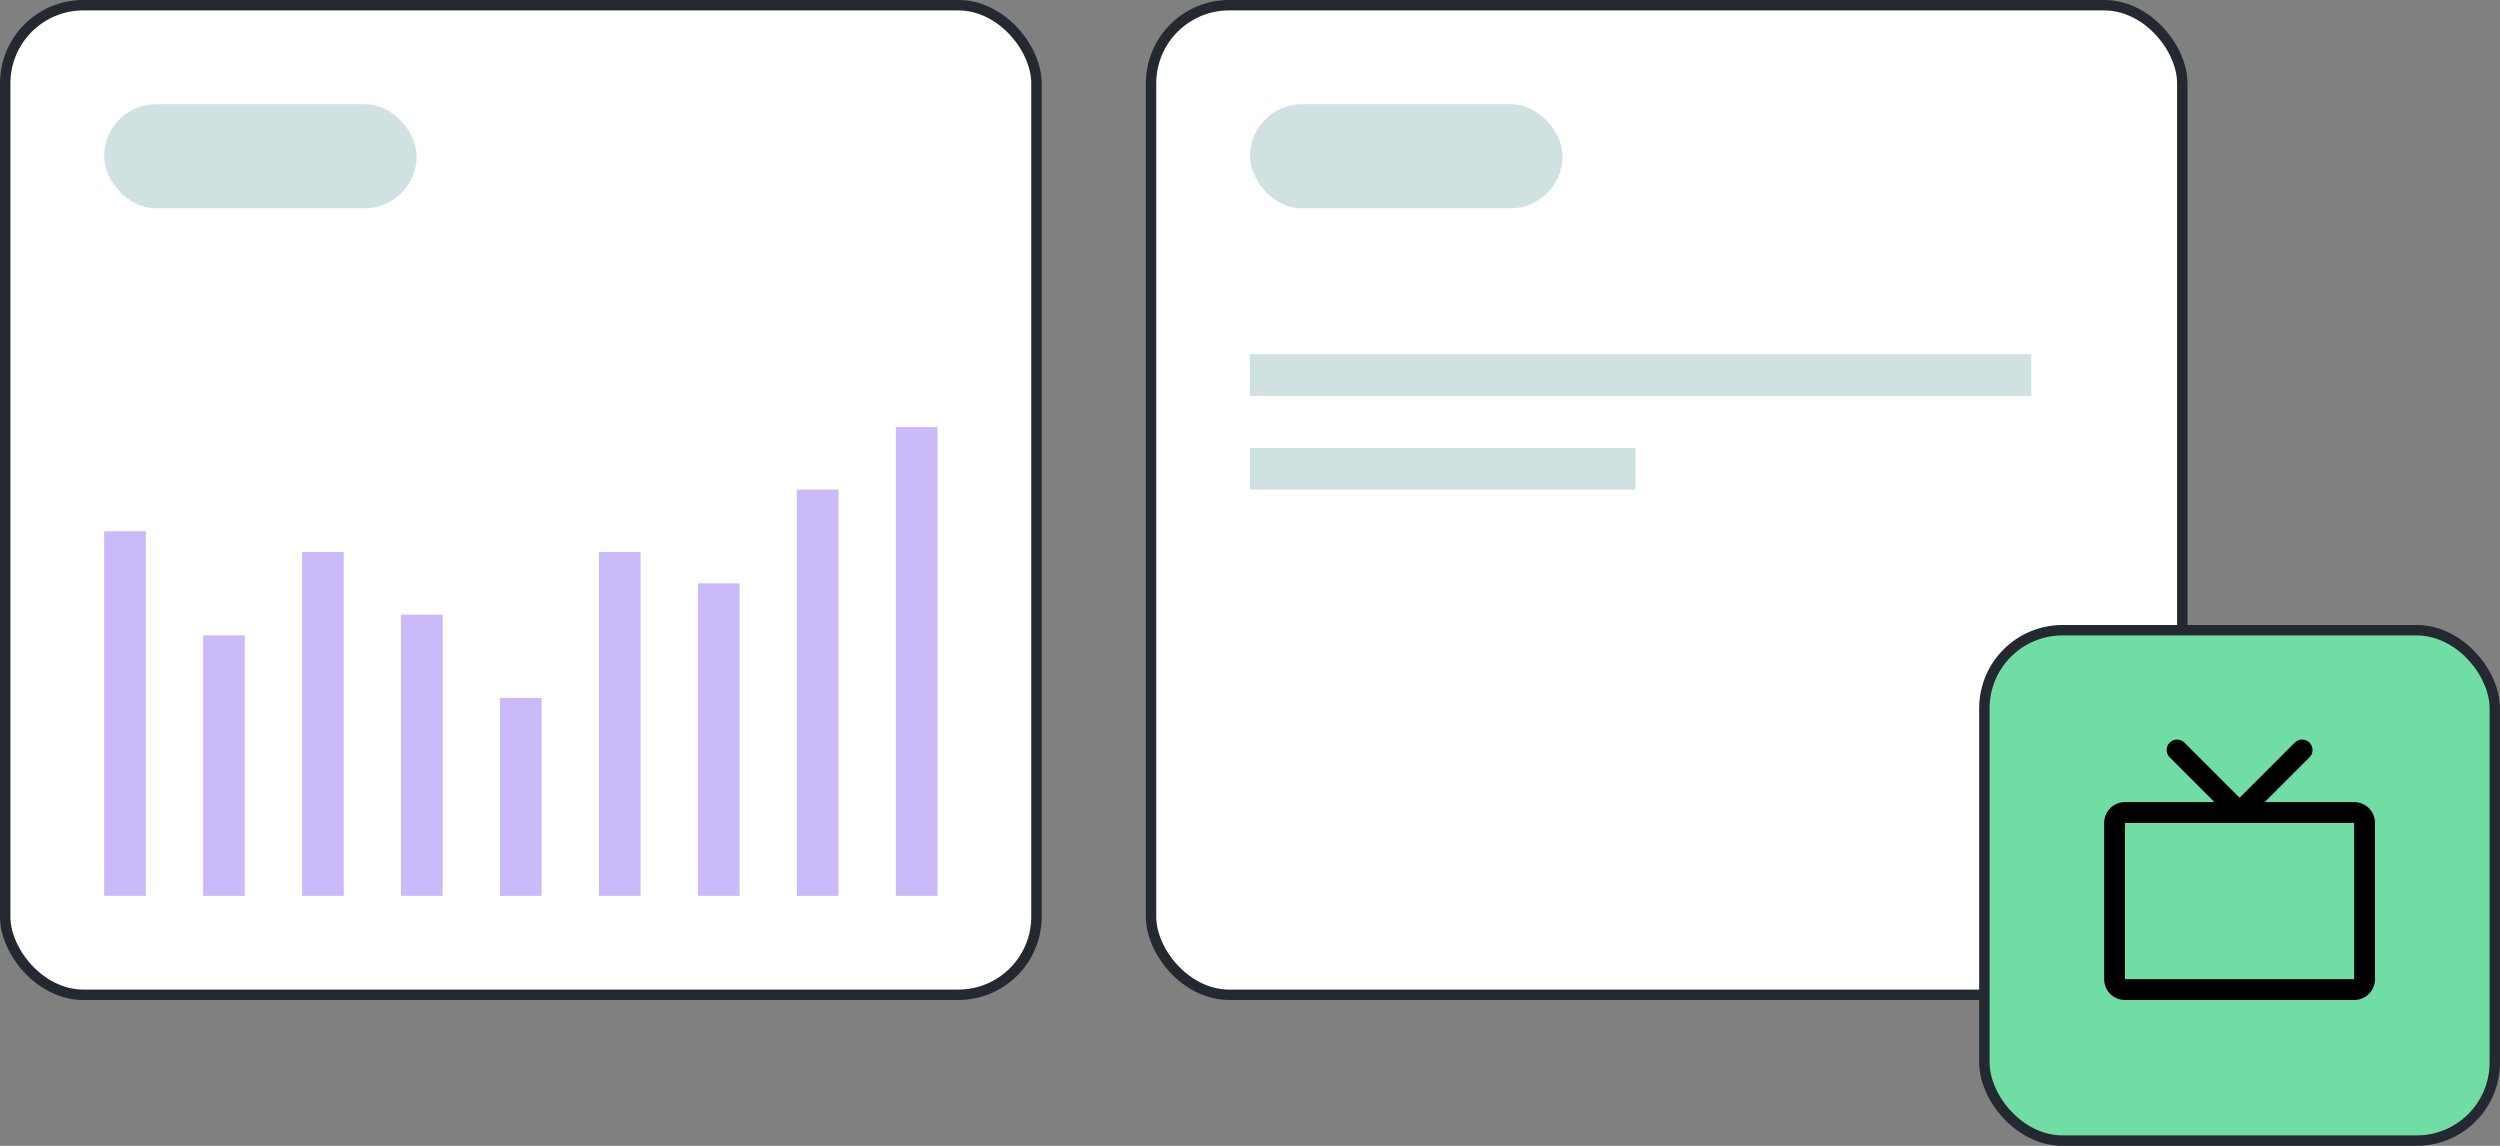
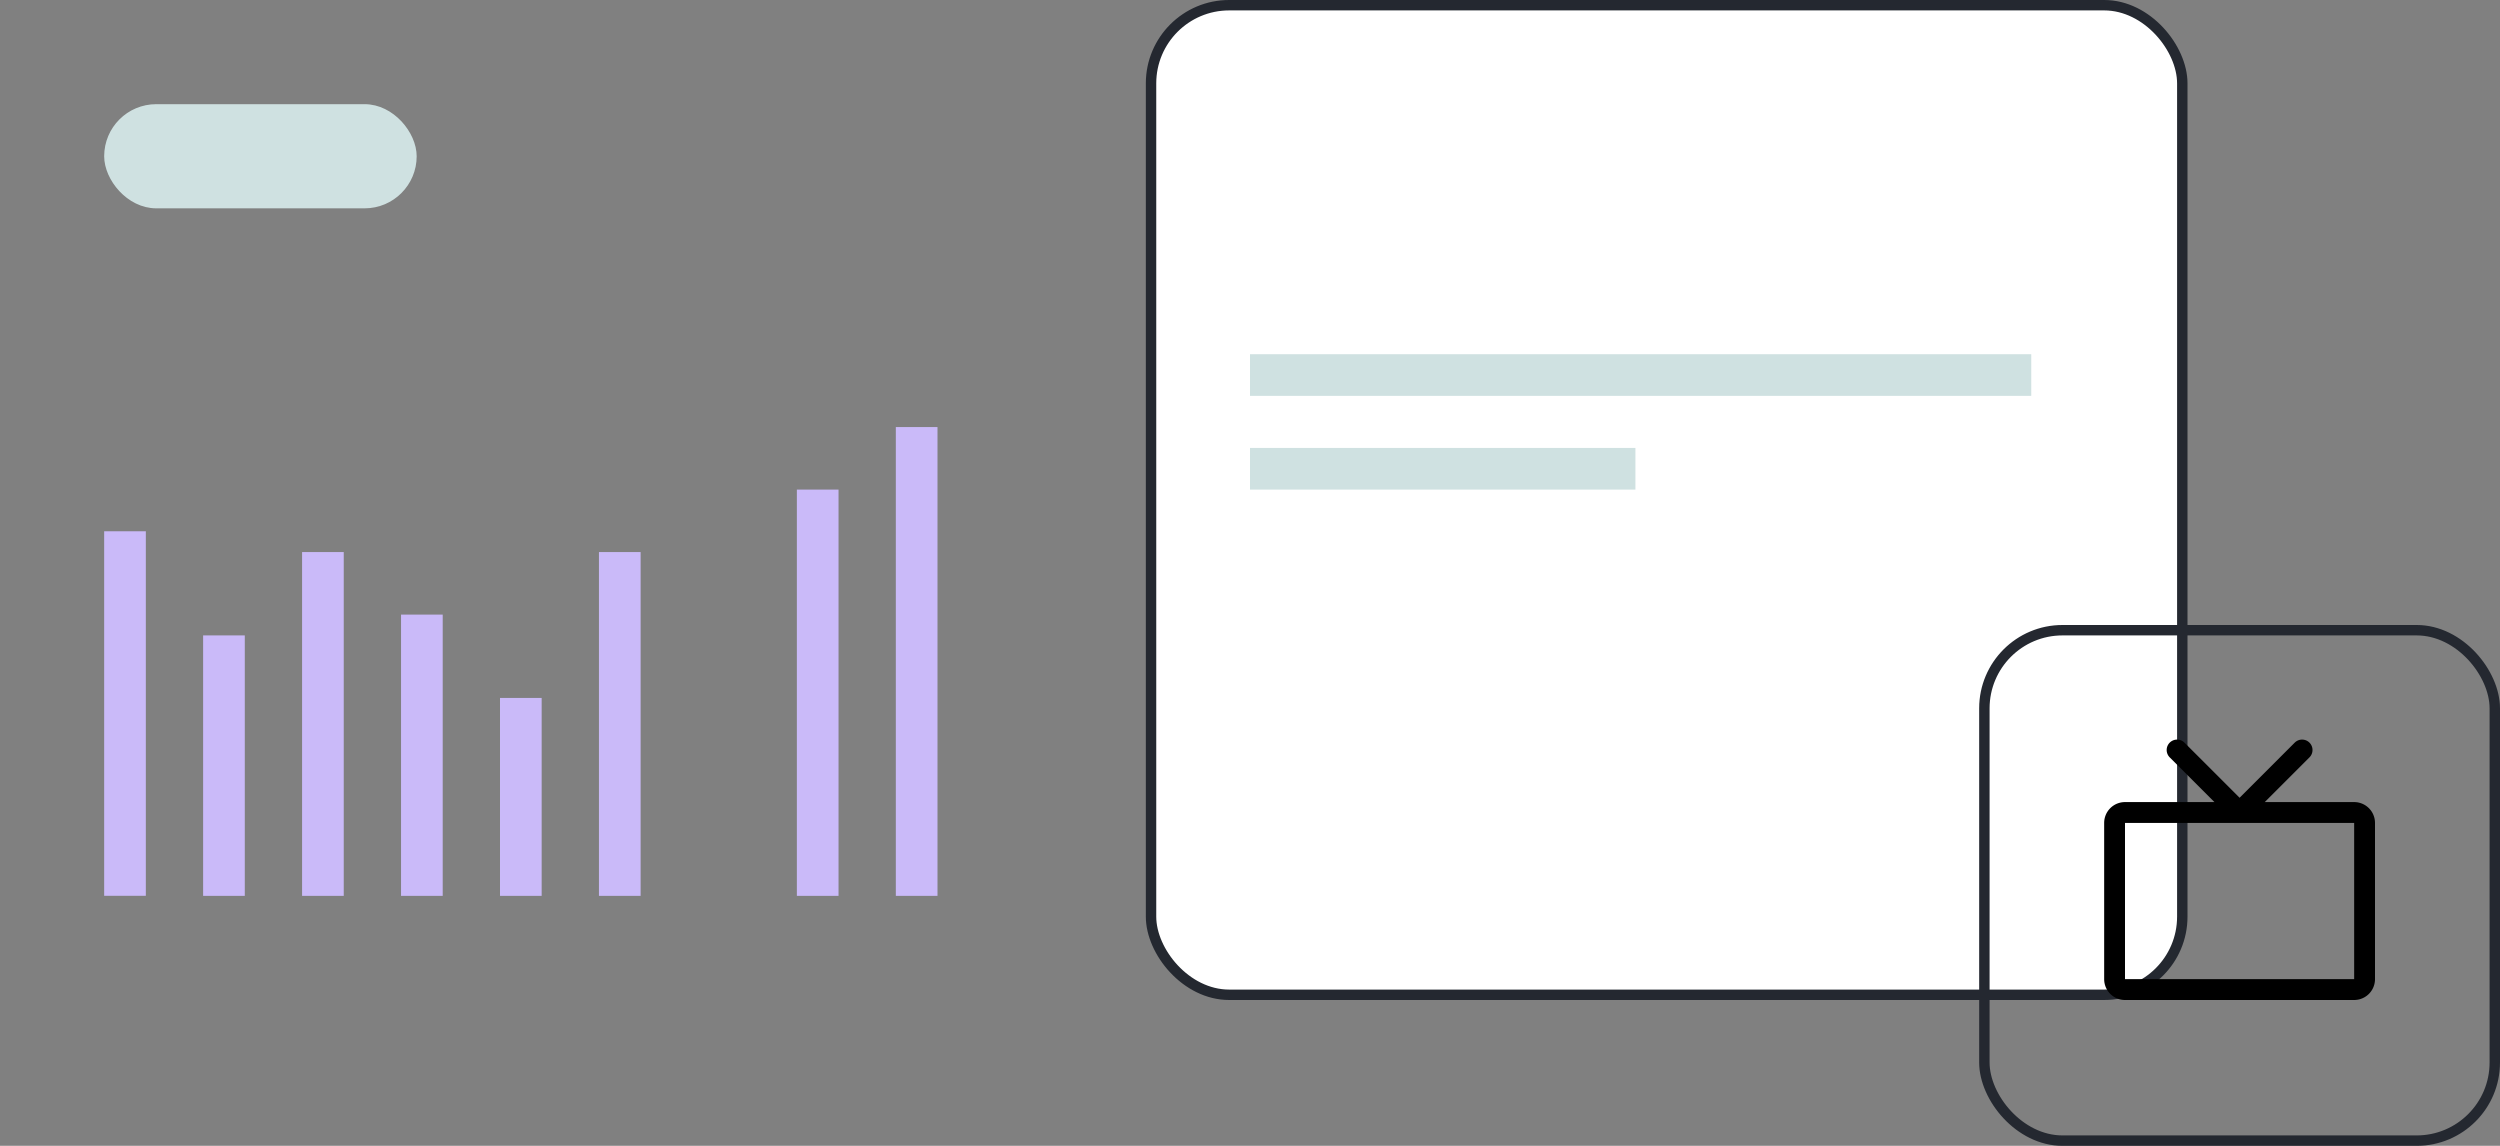
<svg xmlns="http://www.w3.org/2000/svg" width="240" height="110" fill="none">
  <rect width="100%" height="100%" fill="#808080" stroke="none" />
  <g clip-path="url(#a)">
-     <rect width="99" height="95" x=".5" y=".5" fill="#fff" rx="7.5" />
-     <rect width="99" height="95" x=".5" y=".5" stroke="#242830" rx="7.5" />
-     <path fill="#CABAF9" d="M10 51h4v35h-4zm9.5 10h4v25h-4zm9.5-8h4v33h-4zm9.5 6h4v27h-4zm9.5 8h4v19h-4zm9.5-14h4v33h-4zm9.5 3h4v30h-4zm9.5-9h4v39h-4zm9.5-6h4v45h-4z" />
+     <path fill="#CABAF9" d="M10 51h4v35h-4zm9.5 10h4v25h-4zm9.5-8h4v33h-4zm9.5 6h4v27h-4zm9.5 8h4v19h-4zm9.5-14h4v33h-4zm9.5 3h4h-4zm9.5-9h4v39h-4zm9.5-6h4v45h-4z" />
    <rect width="29.229" height="9.229" x="10.386" y="10.386" fill="#CFE1E1" stroke="#CFE1E1" stroke-width=".771" rx="4.614" />
    <rect width="99" height="95" x="110.5" y=".5" fill="#fff" rx="7.5" />
    <rect width="99" height="95" x="110.5" y=".5" stroke="#242830" rx="7.5" />
    <path fill="#CFE1E1" d="M120 34h75v4h-75zm0 9h37v4h-37z" />
-     <rect width="29.229" height="9.229" x="120.386" y="10.386" fill="#CFE1E1" stroke="#CFE1E1" stroke-width=".771" rx="4.614" />
-     <rect width="49" height="49" x="190.5" y="60.5" fill="#70DDA5" rx="7.5" />
    <rect width="49" height="49" x="190.5" y="60.5" stroke="#242830" rx="7.5" />
    <g stroke="#000" stroke-linecap="round" stroke-linejoin="round" stroke-width="2" clip-path="url(#b)">
      <path d="M226 78h-22a1 1 0 0 0-1 1v15a1 1 0 0 0 1 1h22a1 1 0 0 0 1-1V79a1 1 0 0 0-1-1Zm-17-6 6 6 6-6" />
    </g>
  </g>
  <defs>
    <clipPath id="a">
      <rect width="240" height="110" fill="#fff" rx="8" />
    </clipPath>
    <clipPath id="b">
      <path fill="#fff" d="M199 69h32v32h-32z" />
    </clipPath>
  </defs>
</svg>